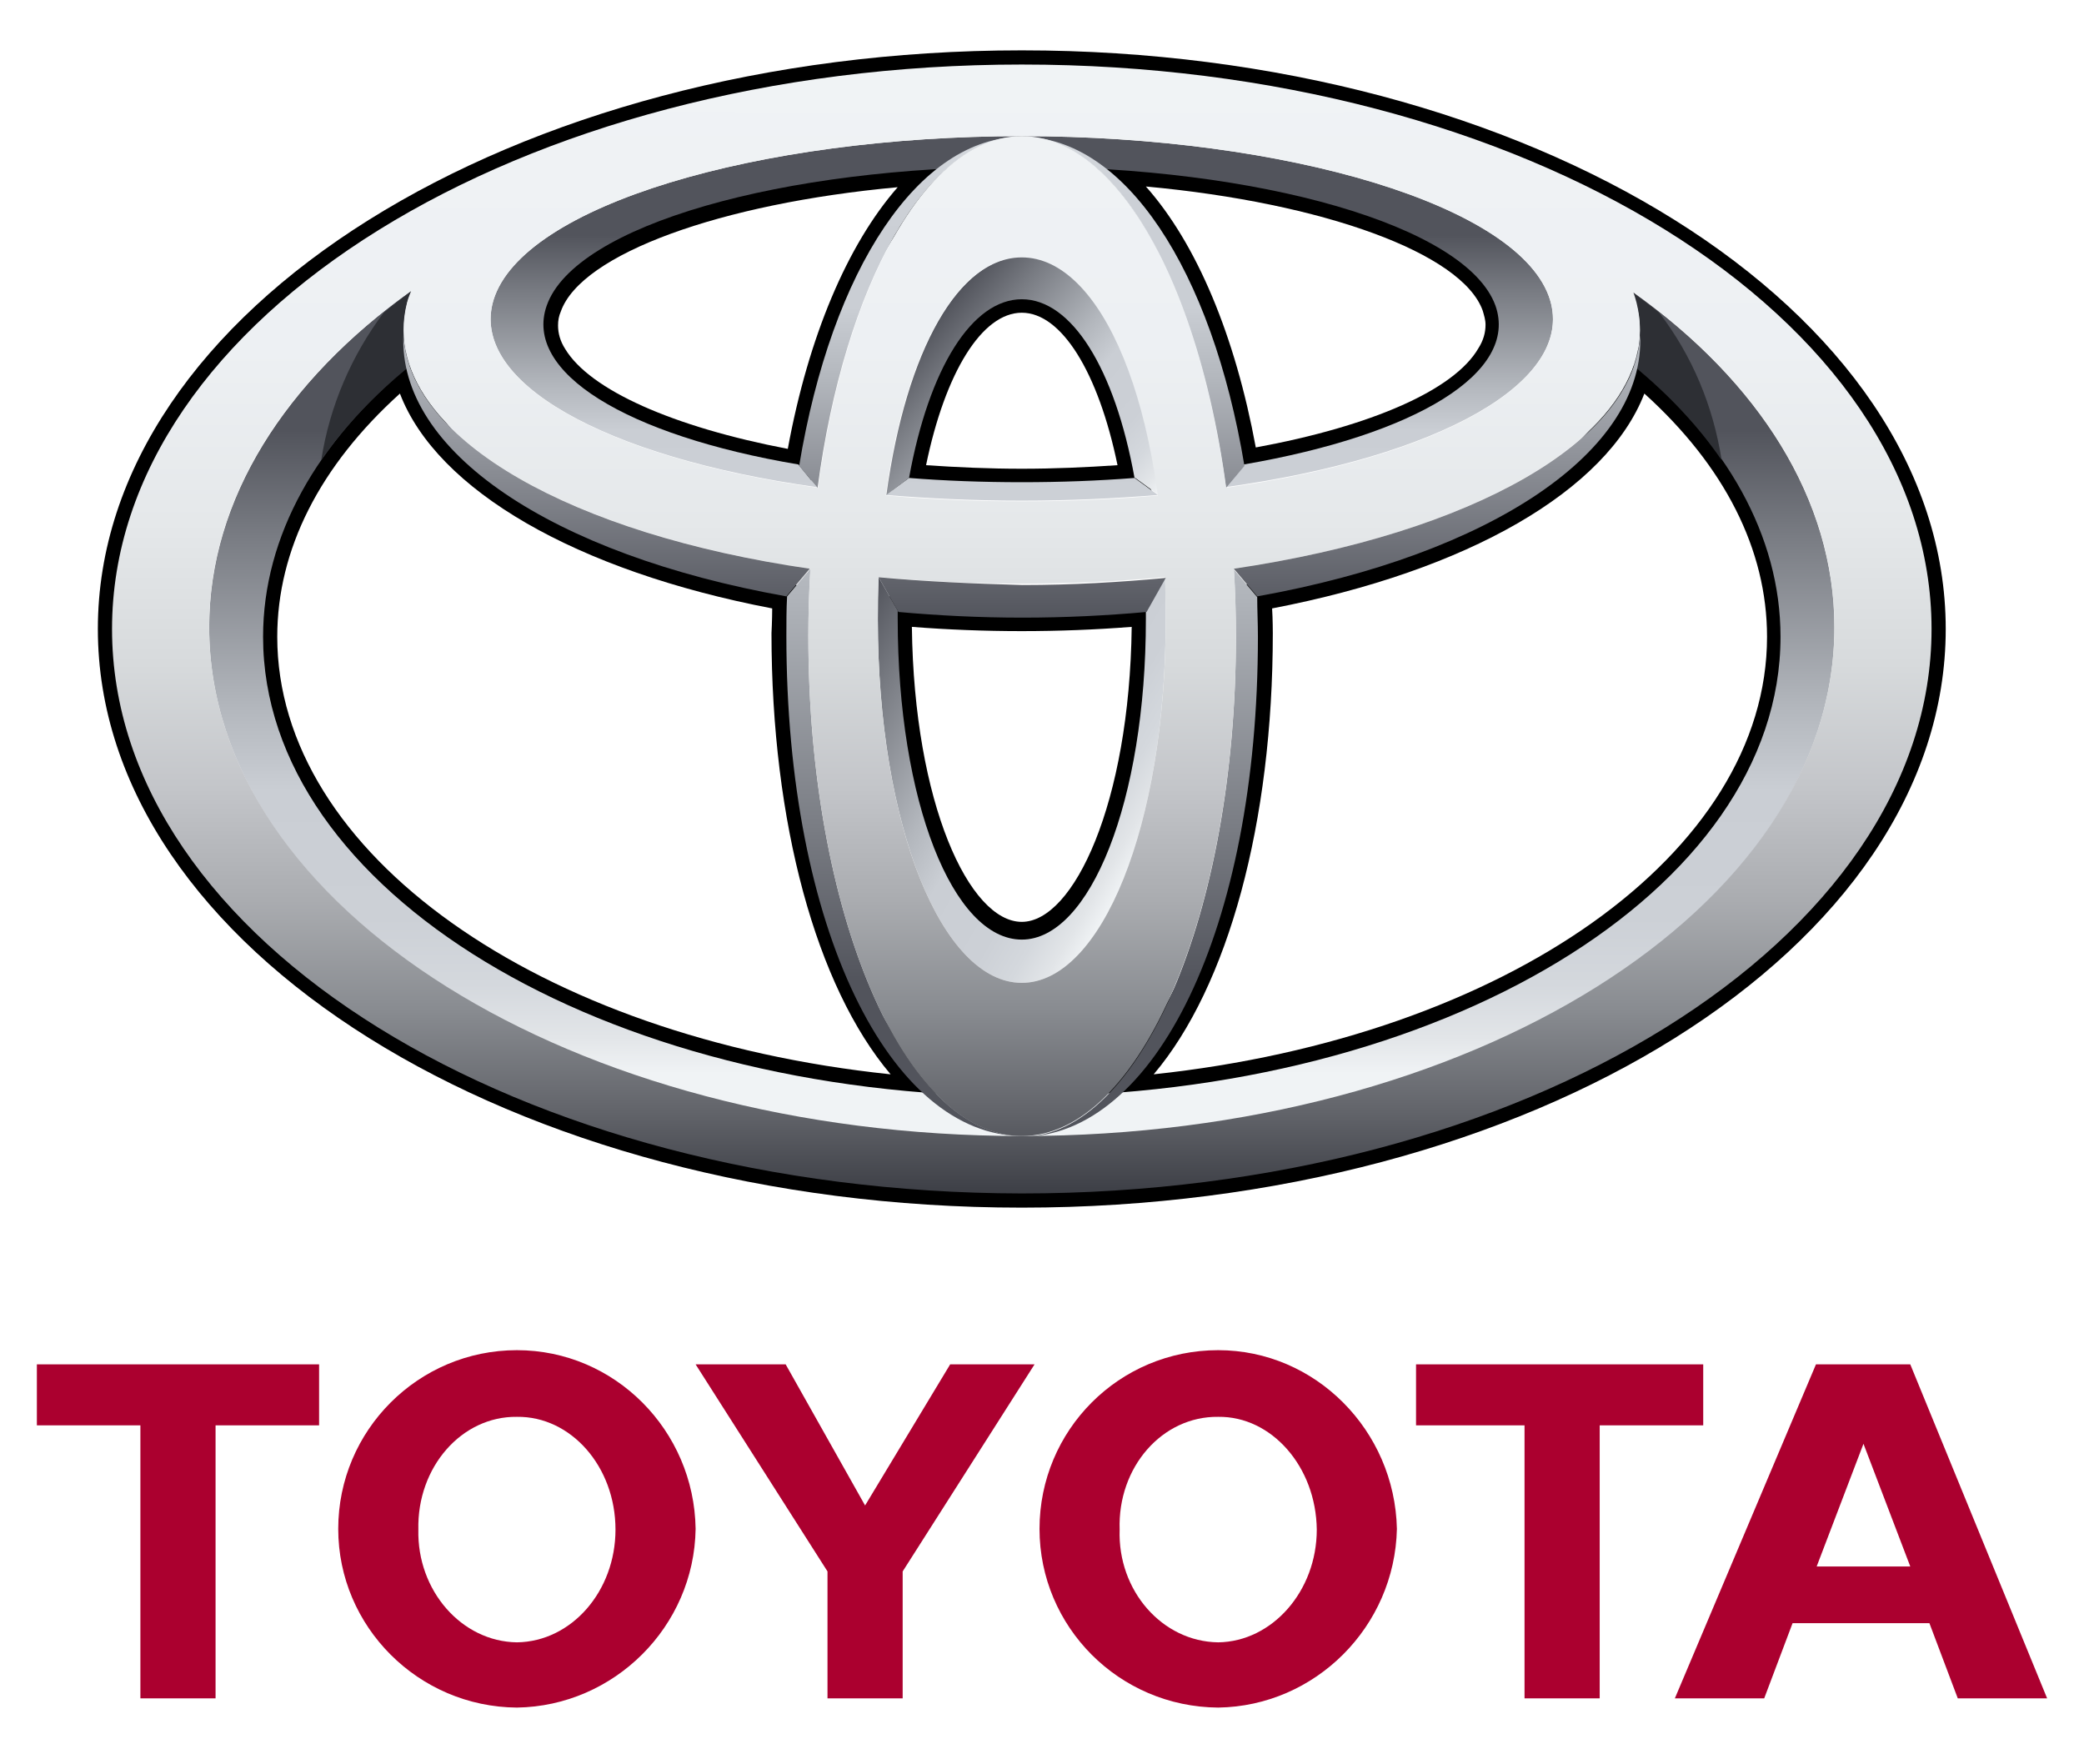
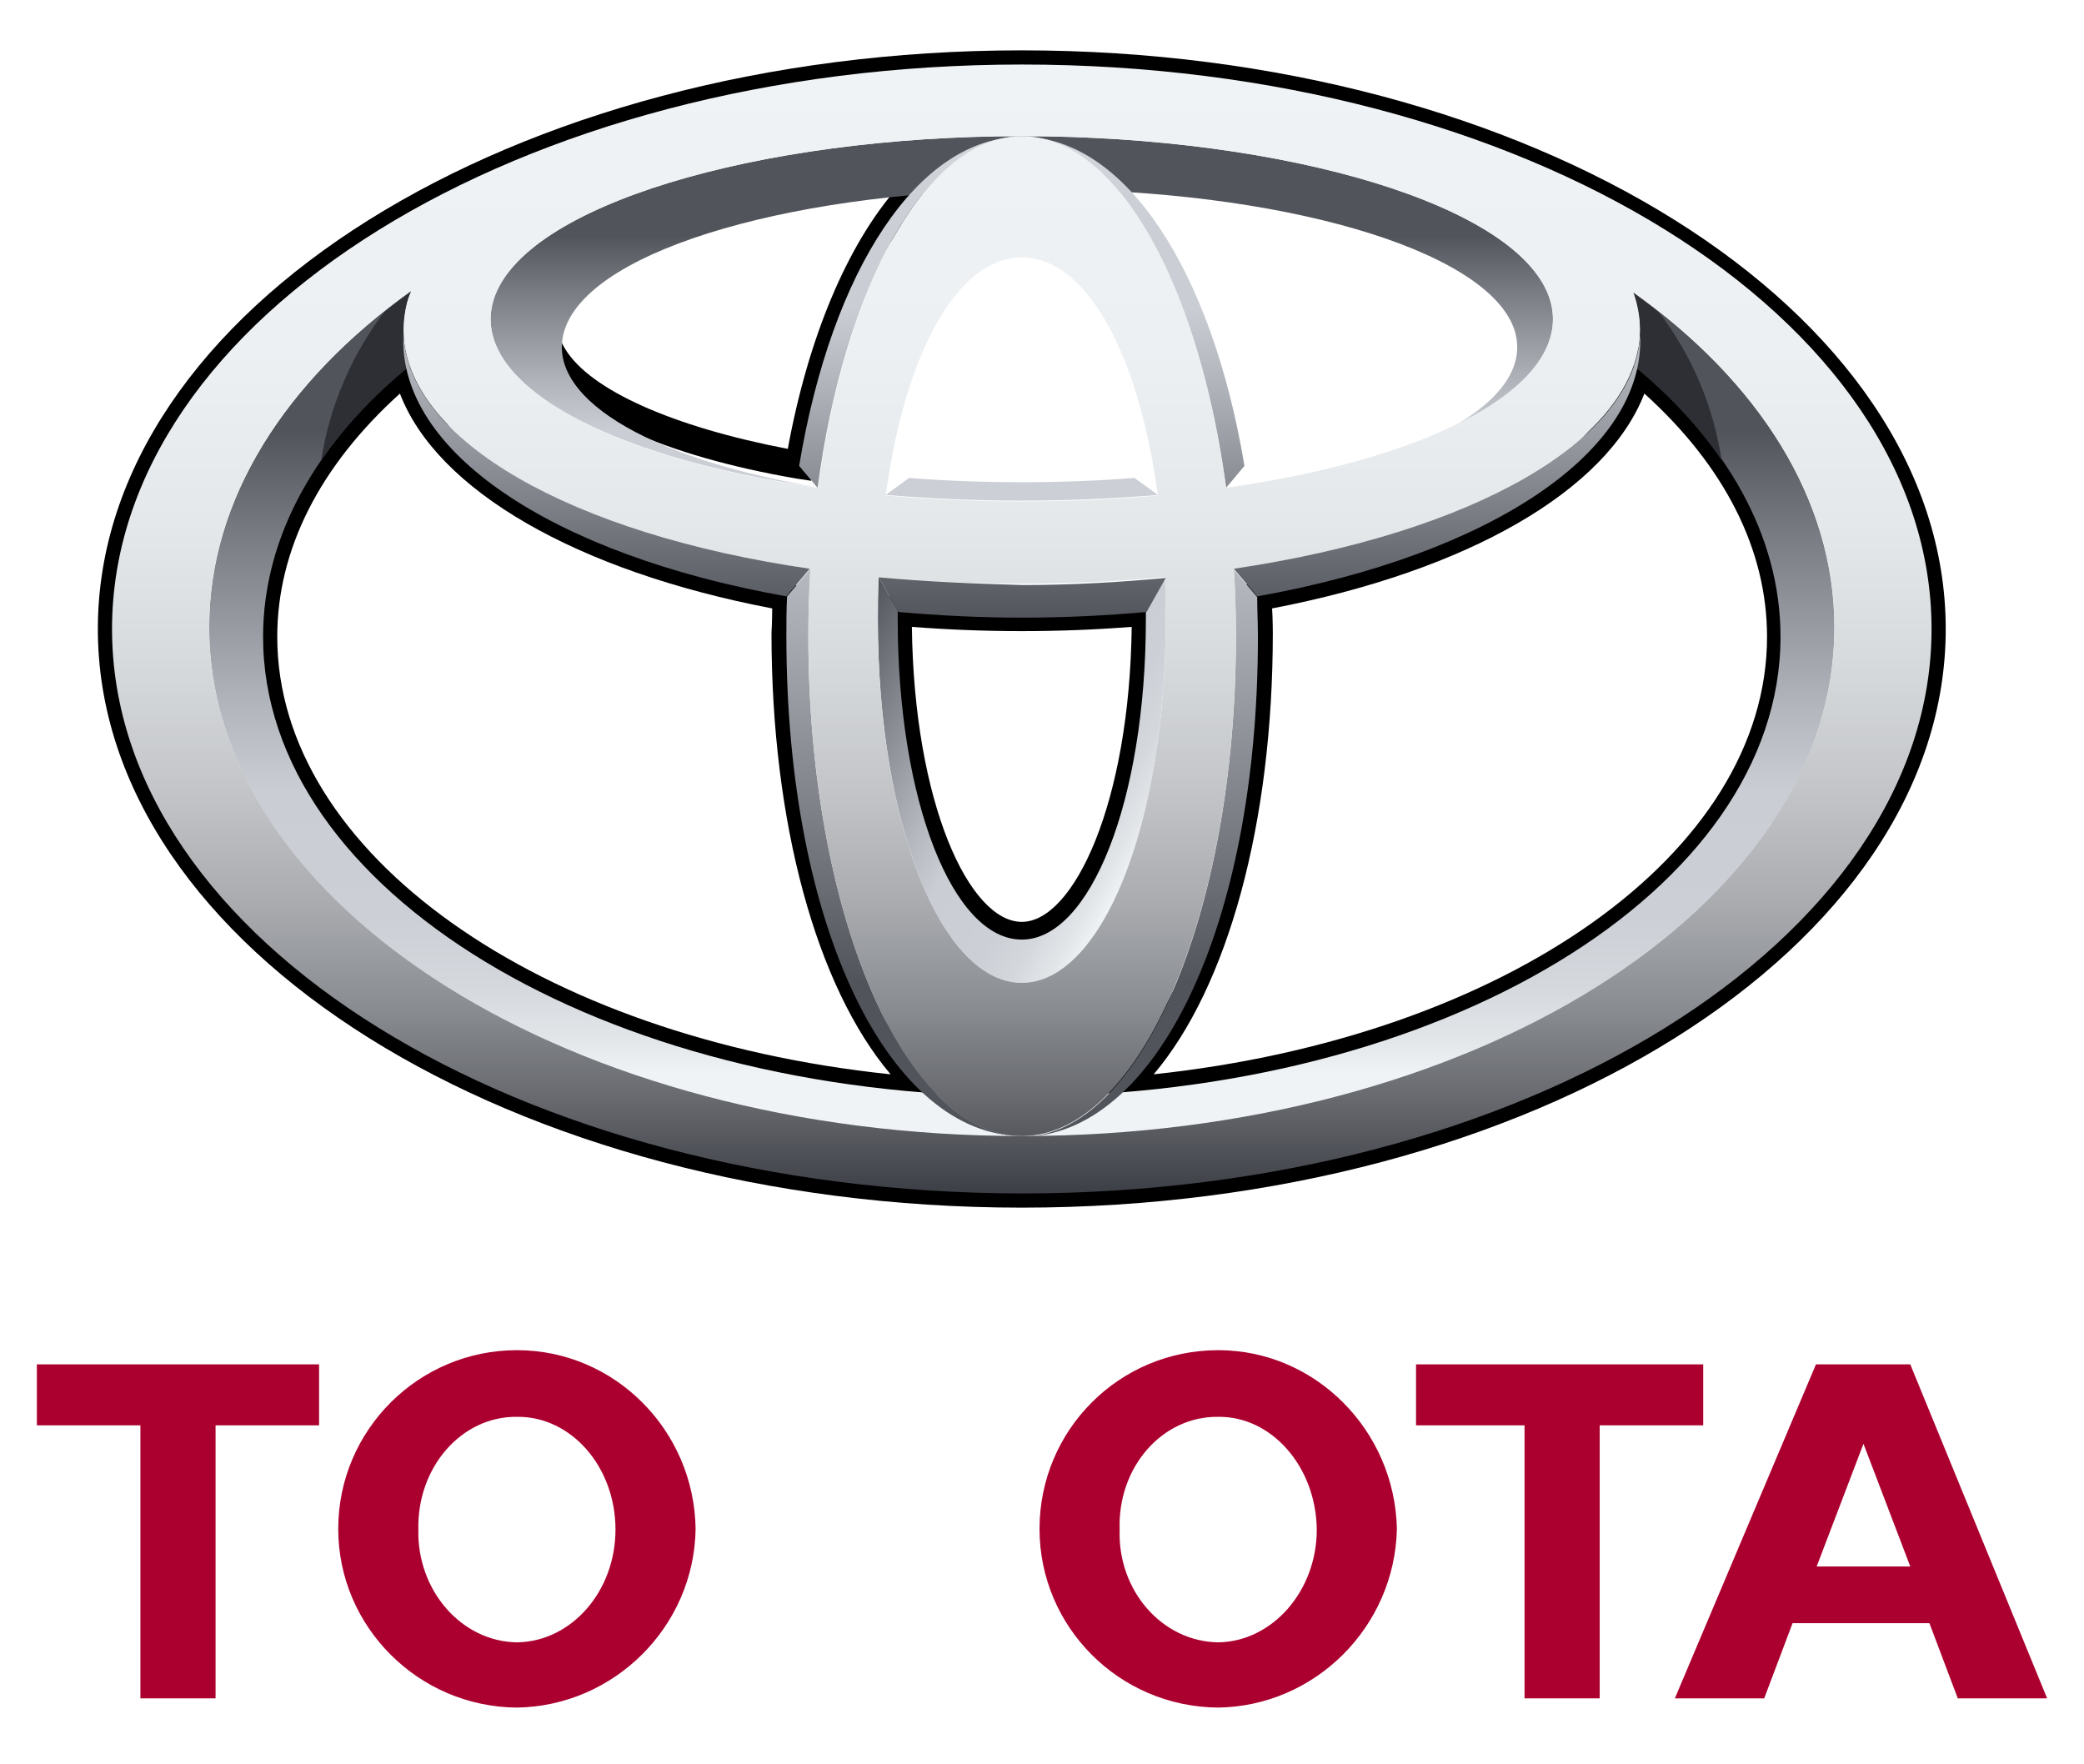
<svg xmlns="http://www.w3.org/2000/svg" version="1.1" id="Capa_1" x="0px" y="0px" viewBox="0 0 293.9 248.8" style="enable-background:new 0 0 293.9 248.8;" xml:space="preserve">
  <style type="text/css">
	.st0{fill:#AB002F;}
	.st1{fill:url(#SVGID_1_);}
	.st2{fill:url(#SVGID_2_);}
	.st3{fill:url(#SVGID_3_);}
	.st4{fill:url(#SVGID_4_);}
	.st5{fill:url(#SVGID_5_);}
	.st6{fill:url(#SVGID_6_);}
	.st7{fill:url(#SVGID_7_);}
	.st8{fill:url(#SVGID_8_);}
	.st9{fill:#2D2F34;}
	.st10{fill:url(#SVGID_9_);}
	.st11{fill:url(#SVGID_10_);}
	.st12{fill:url(#SVGID_11_);}
	.st13{fill:url(#SVGID_12_);}
</style>
  <path class="st0" d="M146.6,215.6c0-13.9,11.2-25.2,25.2-25.2c13.7,0,24.9,11.3,25.2,25.2c-0.3,13.8-11.5,25-25.2,25.2  C157.8,240.7,146.6,229.4,146.6,215.6L146.6,215.6z M171.8,231.6c7.6-0.1,13.9-7.2,13.9-15.9c-0.1-8.9-6.4-16-13.9-15.9  c-7.9-0.1-14.2,7.1-13.9,15.9C157.6,224.3,163.9,231.5,171.8,231.6" />
  <polyline class="st0" points="225.6,201 225.6,239.5 215,239.5 215,201 199.7,201 199.7,192.4 240.2,192.4 240.2,201 225.6,201 " />
  <path class="st0" d="M252.8,228.9L252.8,228.9l-4,10.6h-12.6l19.9-47.1h13.3l19.3,47.1h-12.6l-4-10.6H252.8L252.8,228.9z   M262.8,220.9h6.6l-6.6-17.3l-6.6,17.3H262.8" />
  <polyline class="st0" points="30.4,201 30.4,239.5 19.8,239.5 19.8,201 5.2,201 5.2,192.4 45,192.4 45,201 30.4,201 " />
  <path class="st0" d="M47.7,215.6c0-13.9,11.3-25.2,25.2-25.2c13.8,0,25,11.3,25.2,25.2c-0.2,13.8-11.5,25-25.2,25.2  C59,240.7,47.7,229.4,47.7,215.6L47.7,215.6z M72.9,231.6c7.7-0.1,13.9-7.2,13.9-15.9c0-8.9-6.3-16-13.9-15.9  c-7.8-0.1-14.1,7.1-13.9,15.9C58.8,224.3,65.1,231.5,72.9,231.6" />
-   <polyline class="st0" points="122,239.5 127.3,239.5 127.3,221.6 145.9,192.4 134,192.4 122,212.3 110.8,192.4 98.1,192.4   116.7,221.6 116.7,239.5 122,239.5 " />
  <path d="M13.8,88.7c0,45,58.5,81.6,130.3,81.6c71.9,0,130.3-36.6,130.3-81.6c0-45-58.5-81.6-130.3-81.6  C72.2,7.1,13.8,43.7,13.8,88.7z M17.8,88.7c0-42.8,56.7-77.6,126.3-77.6c69.7,0,126.3,34.8,126.3,77.6c0,42.8-56.7,77.6-126.3,77.6  C74.4,166.2,17.8,131.4,17.8,88.7z" />
  <path d="M131.8,21.9c-30.5,1.9-52.7,9.9-56.4,20.6c-0.4,1.1-0.6,2.2-0.6,3.3c0,1.8,0.5,3.6,1.5,5.3c4.2,7.2,17.4,13.2,36.1,16.4  l2,0.3l0.3-2c3.1-18.7,9.8-33.5,18.5-40.4l4.9-3.9L131.8,21.9z M79.7,49.2c-0.7-1.1-1-2.2-1-3.3c0-0.7,0.1-1.3,0.4-2l0,0  c2.9-8.1,22.5-15.2,47.5-17.5c-7.1,8.1-12.6,21.1-15.5,36.9C94.9,60.2,83.2,55,79.7,49.2z M75.3,42.5L75.3,42.5L75.3,42.5z" />
-   <path d="M126.2,67.1l-0.4,2.2l2.2,0.2c5.2,0.4,10.6,0.6,16.1,0.6c5.4,0,10.8-0.2,16.1-0.6l2.2-0.2l-0.4-2.2c-3-16.9-9.7-27-17.9-27  C135.9,40.1,129.2,50.2,126.2,67.1z M144.1,44.1c5.6,0,10.8,8.4,13.5,21.5c-4.4,0.3-8.9,0.5-13.5,0.5c-4.6,0-9.1-0.2-13.5-0.5  C133.3,52.5,138.5,44.1,144.1,44.1z" />
-   <path d="M155,25.5c8.7,7,15.4,21.7,18.5,40.4l0.3,2l2-0.3c18.7-3.2,31.9-9.1,36.1-16.4c1.6-2.8,2-5.8,0.9-8.7  c-3.8-10.7-25.9-18.7-56.4-20.6l-6.3-0.4L155,25.5z M161.6,26.3c25,2.3,44.6,9.4,47.5,17.5c0.2,0.7,0.4,1.3,0.4,2  c0,1.1-0.3,2.2-1,3.3c-3.4,5.9-15.1,11-31.4,14C174.2,47.4,168.8,34.4,161.6,26.3z" />
  <path d="M56,50.4c-13.7,11.5-21,25.1-21,39.5c0,33.7,41.1,62.2,95.6,66.3l6.1,0.5l-4.6-4c-11.9-10.2-19.4-34.5-19.4-63.3l0.1-6.8  l-1.7-0.3c-28.7-5.1-49.1-17.2-52-30.7l-0.7-3.2L56,50.4z M39.1,89.8c0-12.3,6-24.1,17.3-34.3c5.2,13.6,24.8,25,52.5,30.3  c0,1.6-0.1,3.5-0.1,3.5c0,26.7,6.3,49.8,16.8,62.2C75.9,146.3,39.1,120.3,39.1,89.8z" />
  <path d="M124.6,86.2l0,0.7c0,26.8,8.4,47,19.5,47c11.1,0,19.5-20.2,19.5-47l0-2.9l-2.1,0.2c-5.7,0.5-11.5,0.7-17.4,0.7  c-5.9,0-11.7-0.2-17.3-0.7l-2.2-0.2L124.6,86.2z M159.6,88.4c-0.3,24.9-8.2,41.6-15.5,41.6c-7.4,0-15.2-16.7-15.5-41.6  c5.1,0.4,10.3,0.6,15.5,0.6C149.3,89,154.5,88.8,159.6,88.4z" />
  <path d="M228.9,51.5c-2.9,13.5-23.3,25.6-52,30.7l-1.7,0.3l0.1,6.8c0,28.8-7.4,53.1-19.4,63.3l-4.6,4l6.1-0.5  c54.5-4.1,95.7-32.6,95.7-66.3c0-14.3-7.3-28-21-39.5l-2.5-2.1L228.9,51.5z M231.9,55.5c11.3,10.2,17.3,22,17.3,34.3  c0,30.5-36.8,56.4-86.5,61.7c10.5-12.4,16.8-35.5,16.8-62.2c0,0,0-2-0.1-3.5C207,80.5,226.6,69.2,231.9,55.5z" />
  <linearGradient id="SVGID_1_" gradientUnits="userSpaceOnUse" x1="144.105" y1="151.359" x2="144.105" y2="60.703">
    <stop offset="0" style="stop-color:#F0F3F5" />
    <stop offset="5.607202e-02" style="stop-color:#E2E5E8" />
    <stop offset="0.138" style="stop-color:#D4D8DD" />
    <stop offset="0.242" style="stop-color:#CCD0D6" />
    <stop offset="0.44" style="stop-color:#CACED4" />
    <stop offset="0.568" style="stop-color:#B3B7BD" />
    <stop offset="0.835" style="stop-color:#797C83" />
    <stop offset="1" style="stop-color:#52545C" />
  </linearGradient>
  <path class="st1" d="M230.3,41.2c0.2,0.5,0.4,1,0.5,1.5c0.8,3,0.6,5.9-0.4,8.8c13,10.7,20.7,24,20.7,38.3c0,35.8-47.9,64.8-107,64.8  c-59.1,0-107-29-107-64.8c0-14.3,7.7-27.6,20.7-38.3c-1-2.9-1.1-5.8-0.4-8.8c0.1-0.5,0.4-1.1,0.6-1.7C40.3,53.7,29.5,70.3,29.5,88.5  c0,39.6,51.3,71.8,114.6,71.8c63.3,0,114.6-32.1,114.6-71.8C258.7,70.4,248,53.8,230.3,41.2z" />
  <linearGradient id="SVGID_2_" gradientUnits="userSpaceOnUse" x1="144.108" y1="82.284" x2="144.108" y2="33.16">
    <stop offset="0" style="stop-color:#F0F3F5" />
    <stop offset="5.607202e-02" style="stop-color:#E2E5E8" />
    <stop offset="0.138" style="stop-color:#D4D8DD" />
    <stop offset="0.242" style="stop-color:#CCD0D6" />
    <stop offset="0.44" style="stop-color:#CACED4" />
    <stop offset="0.568" style="stop-color:#B3B7BD" />
    <stop offset="0.835" style="stop-color:#797C83" />
    <stop offset="1" style="stop-color:#52545C" />
  </linearGradient>
-   <path class="st2" d="M160,67.4c-5.1,0.4-10.4,0.6-15.9,0.6c-5.5,0-10.9-0.2-15.9-0.6h0l-3.3,2.4c6.1,0.5,12.5,0.8,19.2,0.8  c6.7,0,13.1-0.3,19.2-0.8L160,67.4L160,67.4z M218.6,42.3c-4-13.3-37.2-23.1-74.5-23.1c-37.3,0-70.4,9.8-74.5,23.1  c-3.5,11.5,15.6,22.2,45.6,26.4l-2.6-3.2l0,0c-24.3-4.1-38.8-13-35.5-22.4c4-11.4,33.4-19.6,66.9-19.6c33.5,0,62.8,8.3,66.9,19.6  c3.3,9.4-11.1,18.2-35.5,22.4l0,0l-2.6,3.2C203,64.5,222.1,53.8,218.6,42.3z" />
+   <path class="st2" d="M160,67.4c-5.1,0.4-10.4,0.6-15.9,0.6c-5.5,0-10.9-0.2-15.9-0.6h0l-3.3,2.4c6.1,0.5,12.5,0.8,19.2,0.8  c6.7,0,13.1-0.3,19.2-0.8L160,67.4L160,67.4z M218.6,42.3c-4-13.3-37.2-23.1-74.5-23.1c-37.3,0-70.4,9.8-74.5,23.1  c-3.5,11.5,15.6,22.2,45.6,26.4l0,0c-24.3-4.1-38.8-13-35.5-22.4c4-11.4,33.4-19.6,66.9-19.6c33.5,0,62.8,8.3,66.9,19.6  c3.3,9.4-11.1,18.2-35.5,22.4l0,0l-2.6,3.2C203,64.5,222.1,53.8,218.6,42.3z" />
  <linearGradient id="SVGID_3_" gradientUnits="userSpaceOnUse" x1="160.413" y1="73.256" x2="129.74" y2="47.518">
    <stop offset="0" style="stop-color:#F0F3F5" />
    <stop offset="5.607202e-02" style="stop-color:#E2E5E8" />
    <stop offset="0.138" style="stop-color:#D4D8DD" />
    <stop offset="0.242" style="stop-color:#CCD0D6" />
    <stop offset="0.44" style="stop-color:#CACED4" />
    <stop offset="0.568" style="stop-color:#B3B7BD" />
    <stop offset="0.835" style="stop-color:#797C83" />
    <stop offset="1" style="stop-color:#52545C" />
  </linearGradient>
-   <path class="st3" d="M128.2,67.4c2.8-15.5,8.9-25.2,15.9-25.2c7,0,13.1,9.7,15.9,25.2h0.1l3.3,2.4c-2.8-20.5-10.3-33.6-19.2-33.6  c-8.9,0-16.4,13.1-19.2,33.6L128.2,67.4L128.2,67.4z" />
  <linearGradient id="SVGID_4_" gradientUnits="userSpaceOnUse" x1="163.536" y1="116.071" x2="118.809" y2="90.248">
    <stop offset="0" style="stop-color:#F0F3F5" />
    <stop offset="5.607202e-02" style="stop-color:#E2E5E8" />
    <stop offset="0.138" style="stop-color:#D4D8DD" />
    <stop offset="0.242" style="stop-color:#CCD0D6" />
    <stop offset="0.44" style="stop-color:#CACED4" />
    <stop offset="0.568" style="stop-color:#B3B7BD" />
    <stop offset="0.835" style="stop-color:#797C83" />
    <stop offset="1" style="stop-color:#52545C" />
  </linearGradient>
  <path class="st4" d="M164.3,81.4l-2.7,4.8l0,0c0,0.4,0,0.7,0,1.1c0,25.7-7.9,45.2-17.5,45.2c-9.7,0-17.5-19.5-17.5-45.2  c0-0.4,0-0.8,0-1.2l-2.7-4.7c-0.1,1.9-0.1,3.9-0.1,5.9c0,29.2,9.1,51.3,20.3,51.3c11.2,0,20.3-22.1,20.3-51.3  C164.4,85.3,164.4,83.3,164.3,81.4z" />
  <linearGradient id="SVGID_5_" gradientUnits="userSpaceOnUse" x1="128.412" y1="9.095" x2="128.412" y2="87.009">
    <stop offset="0" style="stop-color:#F0F3F5" />
    <stop offset="5.607202e-02" style="stop-color:#E2E5E8" />
    <stop offset="0.138" style="stop-color:#D4D8DD" />
    <stop offset="0.242" style="stop-color:#CCD0D6" />
    <stop offset="0.44" style="stop-color:#CACED4" />
    <stop offset="0.568" style="stop-color:#B3B7BD" />
    <stop offset="0.835" style="stop-color:#797C83" />
    <stop offset="1" style="stop-color:#52545C" />
  </linearGradient>
  <path class="st5" d="M115.3,68.8c3.8-28.5,15.3-49.5,28.8-49.5c-14.5,0-26.8,18.6-31.4,46.4L115.3,68.8L115.3,68.8z" />
  <linearGradient id="SVGID_6_" gradientUnits="userSpaceOnUse" x1="159.795" y1="9.095" x2="159.795" y2="87.009">
    <stop offset="0" style="stop-color:#F0F3F5" />
    <stop offset="5.607202e-02" style="stop-color:#E2E5E8" />
    <stop offset="0.138" style="stop-color:#D4D8DD" />
    <stop offset="0.242" style="stop-color:#CCD0D6" />
    <stop offset="0.44" style="stop-color:#CACED4" />
    <stop offset="0.568" style="stop-color:#B3B7BD" />
    <stop offset="0.835" style="stop-color:#797C83" />
    <stop offset="1" style="stop-color:#52545C" />
  </linearGradient>
  <path class="st6" d="M172.9,68.8L172.9,68.8l2.6-3.1c-4.6-27.7-16.9-46.4-31.4-46.4C157.6,19.2,169,40.3,172.9,68.8z" />
  <linearGradient id="SVGID_7_" gradientUnits="userSpaceOnUse" x1="160.746" y1="8.44" x2="160.746" y2="138.474">
    <stop offset="0" style="stop-color:#F0F3F5" />
    <stop offset="5.607202e-02" style="stop-color:#E2E5E8" />
    <stop offset="0.138" style="stop-color:#D4D8DD" />
    <stop offset="0.242" style="stop-color:#CCD0D6" />
    <stop offset="0.44" style="stop-color:#CACED4" />
    <stop offset="0.568" style="stop-color:#B3B7BD" />
    <stop offset="0.835" style="stop-color:#797C83" />
    <stop offset="1" style="stop-color:#52545C" />
  </linearGradient>
  <path class="st7" d="M177.3,84.2l-3.3-3.9h0c0.2,3.1,0.3,6.3,0.3,9.5c0,38.9-13.5,70.5-30.2,70.5c18.7,0,33.3-29.3,33.3-70.5  C177.4,87.8,177.3,86,177.3,84.2z" />
  <linearGradient id="SVGID_8_" gradientUnits="userSpaceOnUse" x1="127.463" y1="8.44" x2="127.463" y2="138.474">
    <stop offset="0" style="stop-color:#F0F3F5" />
    <stop offset="5.607202e-02" style="stop-color:#E2E5E8" />
    <stop offset="0.138" style="stop-color:#D4D8DD" />
    <stop offset="0.242" style="stop-color:#CCD0D6" />
    <stop offset="0.44" style="stop-color:#CACED4" />
    <stop offset="0.568" style="stop-color:#B3B7BD" />
    <stop offset="0.835" style="stop-color:#797C83" />
    <stop offset="1" style="stop-color:#52545C" />
  </linearGradient>
  <path class="st8" d="M114,89.7c0-3.2,0.1-6.4,0.3-9.5h0l-3.3,3.9c-0.1,1.8-0.1,3.7-0.1,5.6c0,41.2,14.6,70.5,33.3,70.5  C127.5,160.2,114,128.7,114,89.7z" />
  <path class="st9" d="M230.4,51.6c5,4.1,9.2,8.6,12.4,13.3c-1.2-7.7-4.2-14.8-8.8-20.8c-1.2-1-2.5-1.9-3.8-2.9c0.2,0.5,0.4,1,0.5,1.5  C231.6,45.7,231.4,48.7,230.4,51.6z" />
  <path class="st9" d="M57.8,51.6c-1-2.9-1.1-5.8-0.4-8.8c0.1-0.5,0.4-1.1,0.6-1.7c-1.4,1-2.7,2-3.9,3c-4.5,6-7.6,13.1-8.8,20.8  C48.6,60.1,52.8,55.7,57.8,51.6z" />
  <linearGradient id="SVGID_9_" gradientUnits="userSpaceOnUse" x1="144.101" y1="9.104" x2="144.101" y2="168.214">
    <stop offset="0" style="stop-color:#F0F3F5" />
    <stop offset="0.253" style="stop-color:#EDF0F3" />
    <stop offset="0.406" style="stop-color:#E5E8EA" />
    <stop offset="0.531" style="stop-color:#D7DADC" />
    <stop offset="0.642" style="stop-color:#C3C5C9" />
    <stop offset="0.744" style="stop-color:#A9ABAF" />
    <stop offset="0.839" style="stop-color:#888B90" />
    <stop offset="0.926" style="stop-color:#63656B" />
    <stop offset="1" style="stop-color:#3D3F46" />
  </linearGradient>
  <path class="st10" d="M15.8,88.7c0-43.9,57.5-79.6,128.3-79.6c70.9,0,128.3,35.6,128.3,79.6c0,43.9-57.5,79.6-128.3,79.6  C73.2,168.2,15.8,132.6,15.8,88.7z M144.1,160.2c63.3,0,114.6-32.1,114.6-71.8c0-39.6-51.3-71.8-114.6-71.8  c-63.3,0-114.6,32.1-114.6,71.8C29.5,128.1,80.8,160.2,144.1,160.2z" />
  <linearGradient id="SVGID_10_" gradientUnits="userSpaceOnUse" x1="144.109" y1="9.095" x2="144.109" y2="168.216">
    <stop offset="0" style="stop-color:#F0F3F5" />
    <stop offset="0.253" style="stop-color:#EDF0F3" />
    <stop offset="0.406" style="stop-color:#E5E8EA" />
    <stop offset="0.531" style="stop-color:#D7DADC" />
    <stop offset="0.642" style="stop-color:#C3C5C9" />
    <stop offset="0.744" style="stop-color:#A9ABAF" />
    <stop offset="0.839" style="stop-color:#888B90" />
    <stop offset="0.926" style="stop-color:#63656B" />
    <stop offset="1" style="stop-color:#3D3F46" />
  </linearGradient>
  <path class="st11" d="M114,89.7c0-38.5,13.5-70.5,30.1-70.5c16.7,0,30.2,32,30.2,70.5c0,38.9-13.5,70.5-30.2,70.5  C127.5,160.2,114,128.7,114,89.7z M144.1,138.6c11.2,0,20.3-22.1,20.3-51.2c0-30.3-9.1-51.1-20.3-51.1c-11.2,0-20.3,20.8-20.3,51.1  C123.8,116.5,132.9,138.6,144.1,138.6z" />
  <linearGradient id="SVGID_11_" gradientUnits="userSpaceOnUse" x1="144.105" y1="9.11" x2="144.105" y2="168.227">
    <stop offset="0" style="stop-color:#F0F3F5" />
    <stop offset="0.253" style="stop-color:#EDF0F3" />
    <stop offset="0.406" style="stop-color:#E5E8EA" />
    <stop offset="0.531" style="stop-color:#D7DADC" />
    <stop offset="0.642" style="stop-color:#C3C5C9" />
    <stop offset="0.744" style="stop-color:#A9ABAF" />
    <stop offset="0.839" style="stop-color:#888B90" />
    <stop offset="0.926" style="stop-color:#63656B" />
    <stop offset="1" style="stop-color:#3D3F46" />
  </linearGradient>
  <path class="st12" d="M57.4,42.7c3.3-13.1,43.3-32.2,86.7-32.2c43.4,0,82,13.6,86.7,32.2c5.2,20.8-33.3,39.6-86.7,39.6  C90.7,82.3,52.1,63.5,57.4,42.7z M144.1,19.2c-37.3,0-70.4,9.8-74.5,23.1c-4.5,14.9,28.6,28.4,74.5,28.4c45.9,0,79-13.5,74.5-28.4  C214.5,29,181.4,19.2,144.1,19.2z" />
  <linearGradient id="SVGID_12_" gradientUnits="userSpaceOnUse" x1="144.105" y1="42.102" x2="144.105" y2="87.45">
    <stop offset="0" style="stop-color:#CACED4" />
    <stop offset="1" style="stop-color:#52545C" />
  </linearGradient>
  <path class="st13" d="M123.9,81.4L123.9,81.4l2.8,4.9c5.6,0.5,11.4,0.8,17.5,0.8c6.1,0,11.9-0.3,17.5-0.8l2.7-4.8l0,0  c-6.4,0.6-13.2,1-20.2,1C137.1,82.3,130.3,82,123.9,81.4z M231.3,47.2c-0.7,14.9-23.5,28-57.3,33l0,0l3.3,3.9  C210.3,78.2,232.1,63.6,231.3,47.2z M56.9,47.2c-0.8,16.4,20.9,31,54,36.9l3.3-3.9l0,0C80.5,75.3,57.6,62.1,56.9,47.2z" />
</svg>